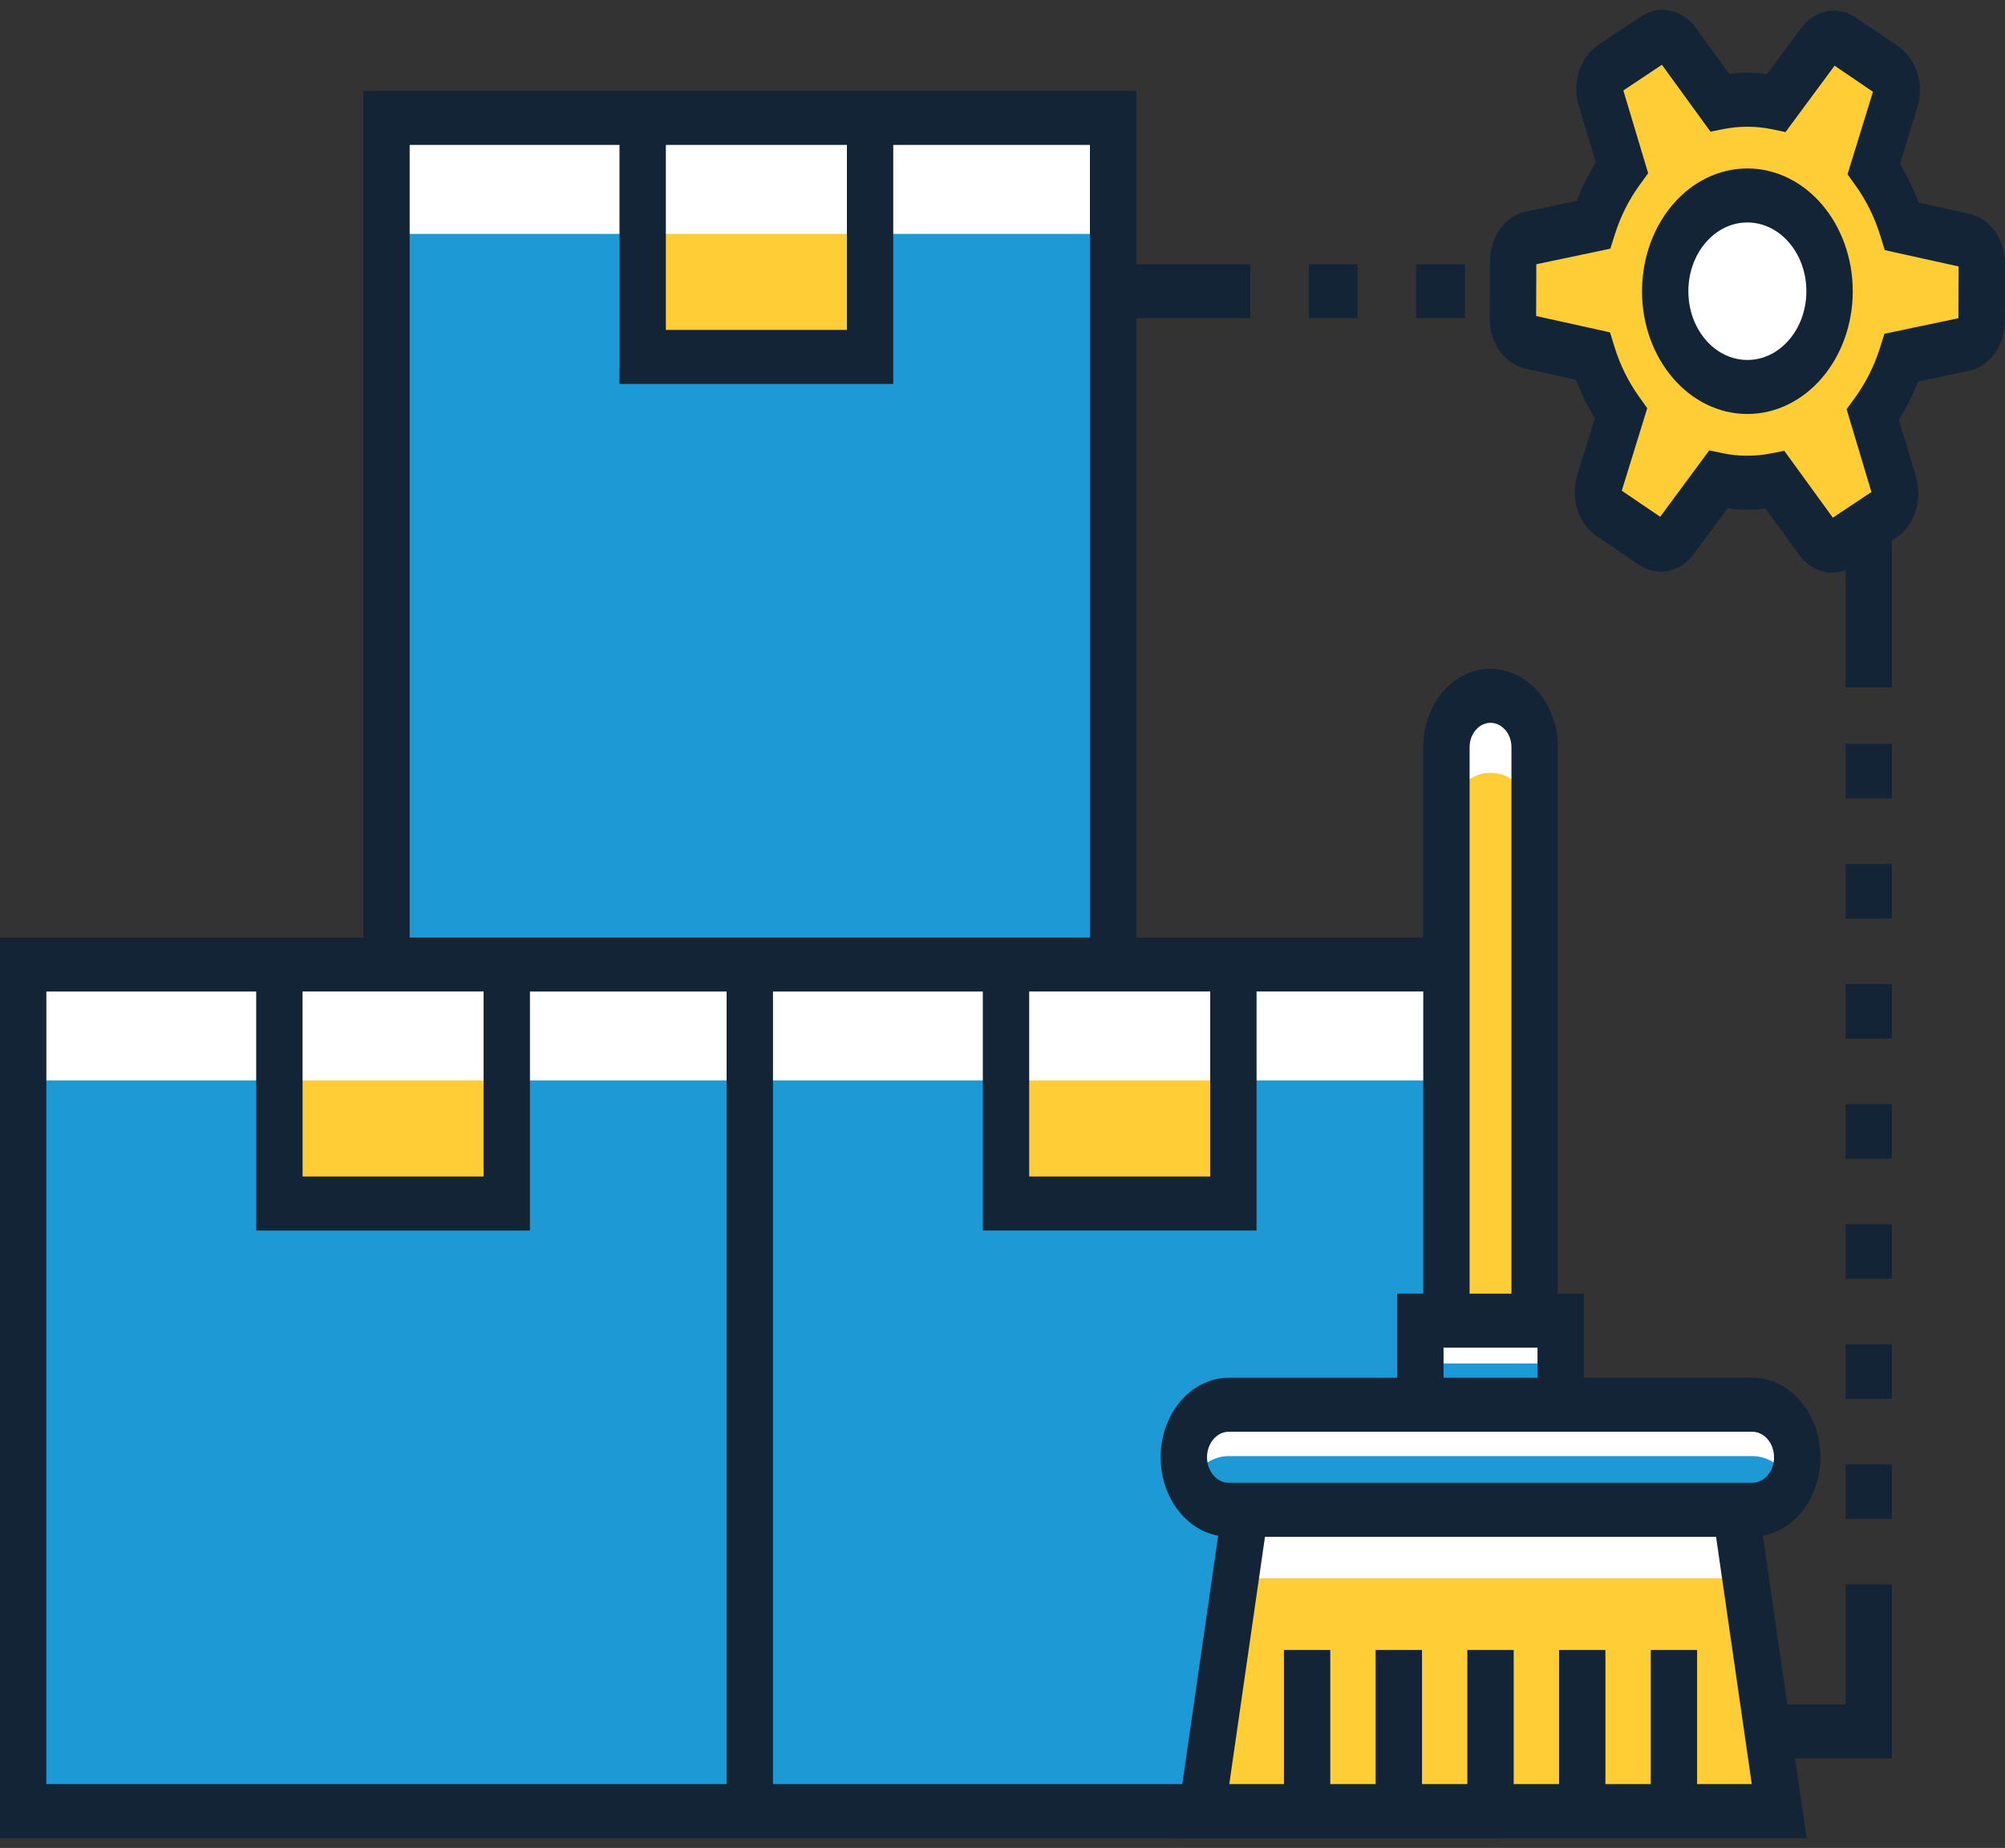
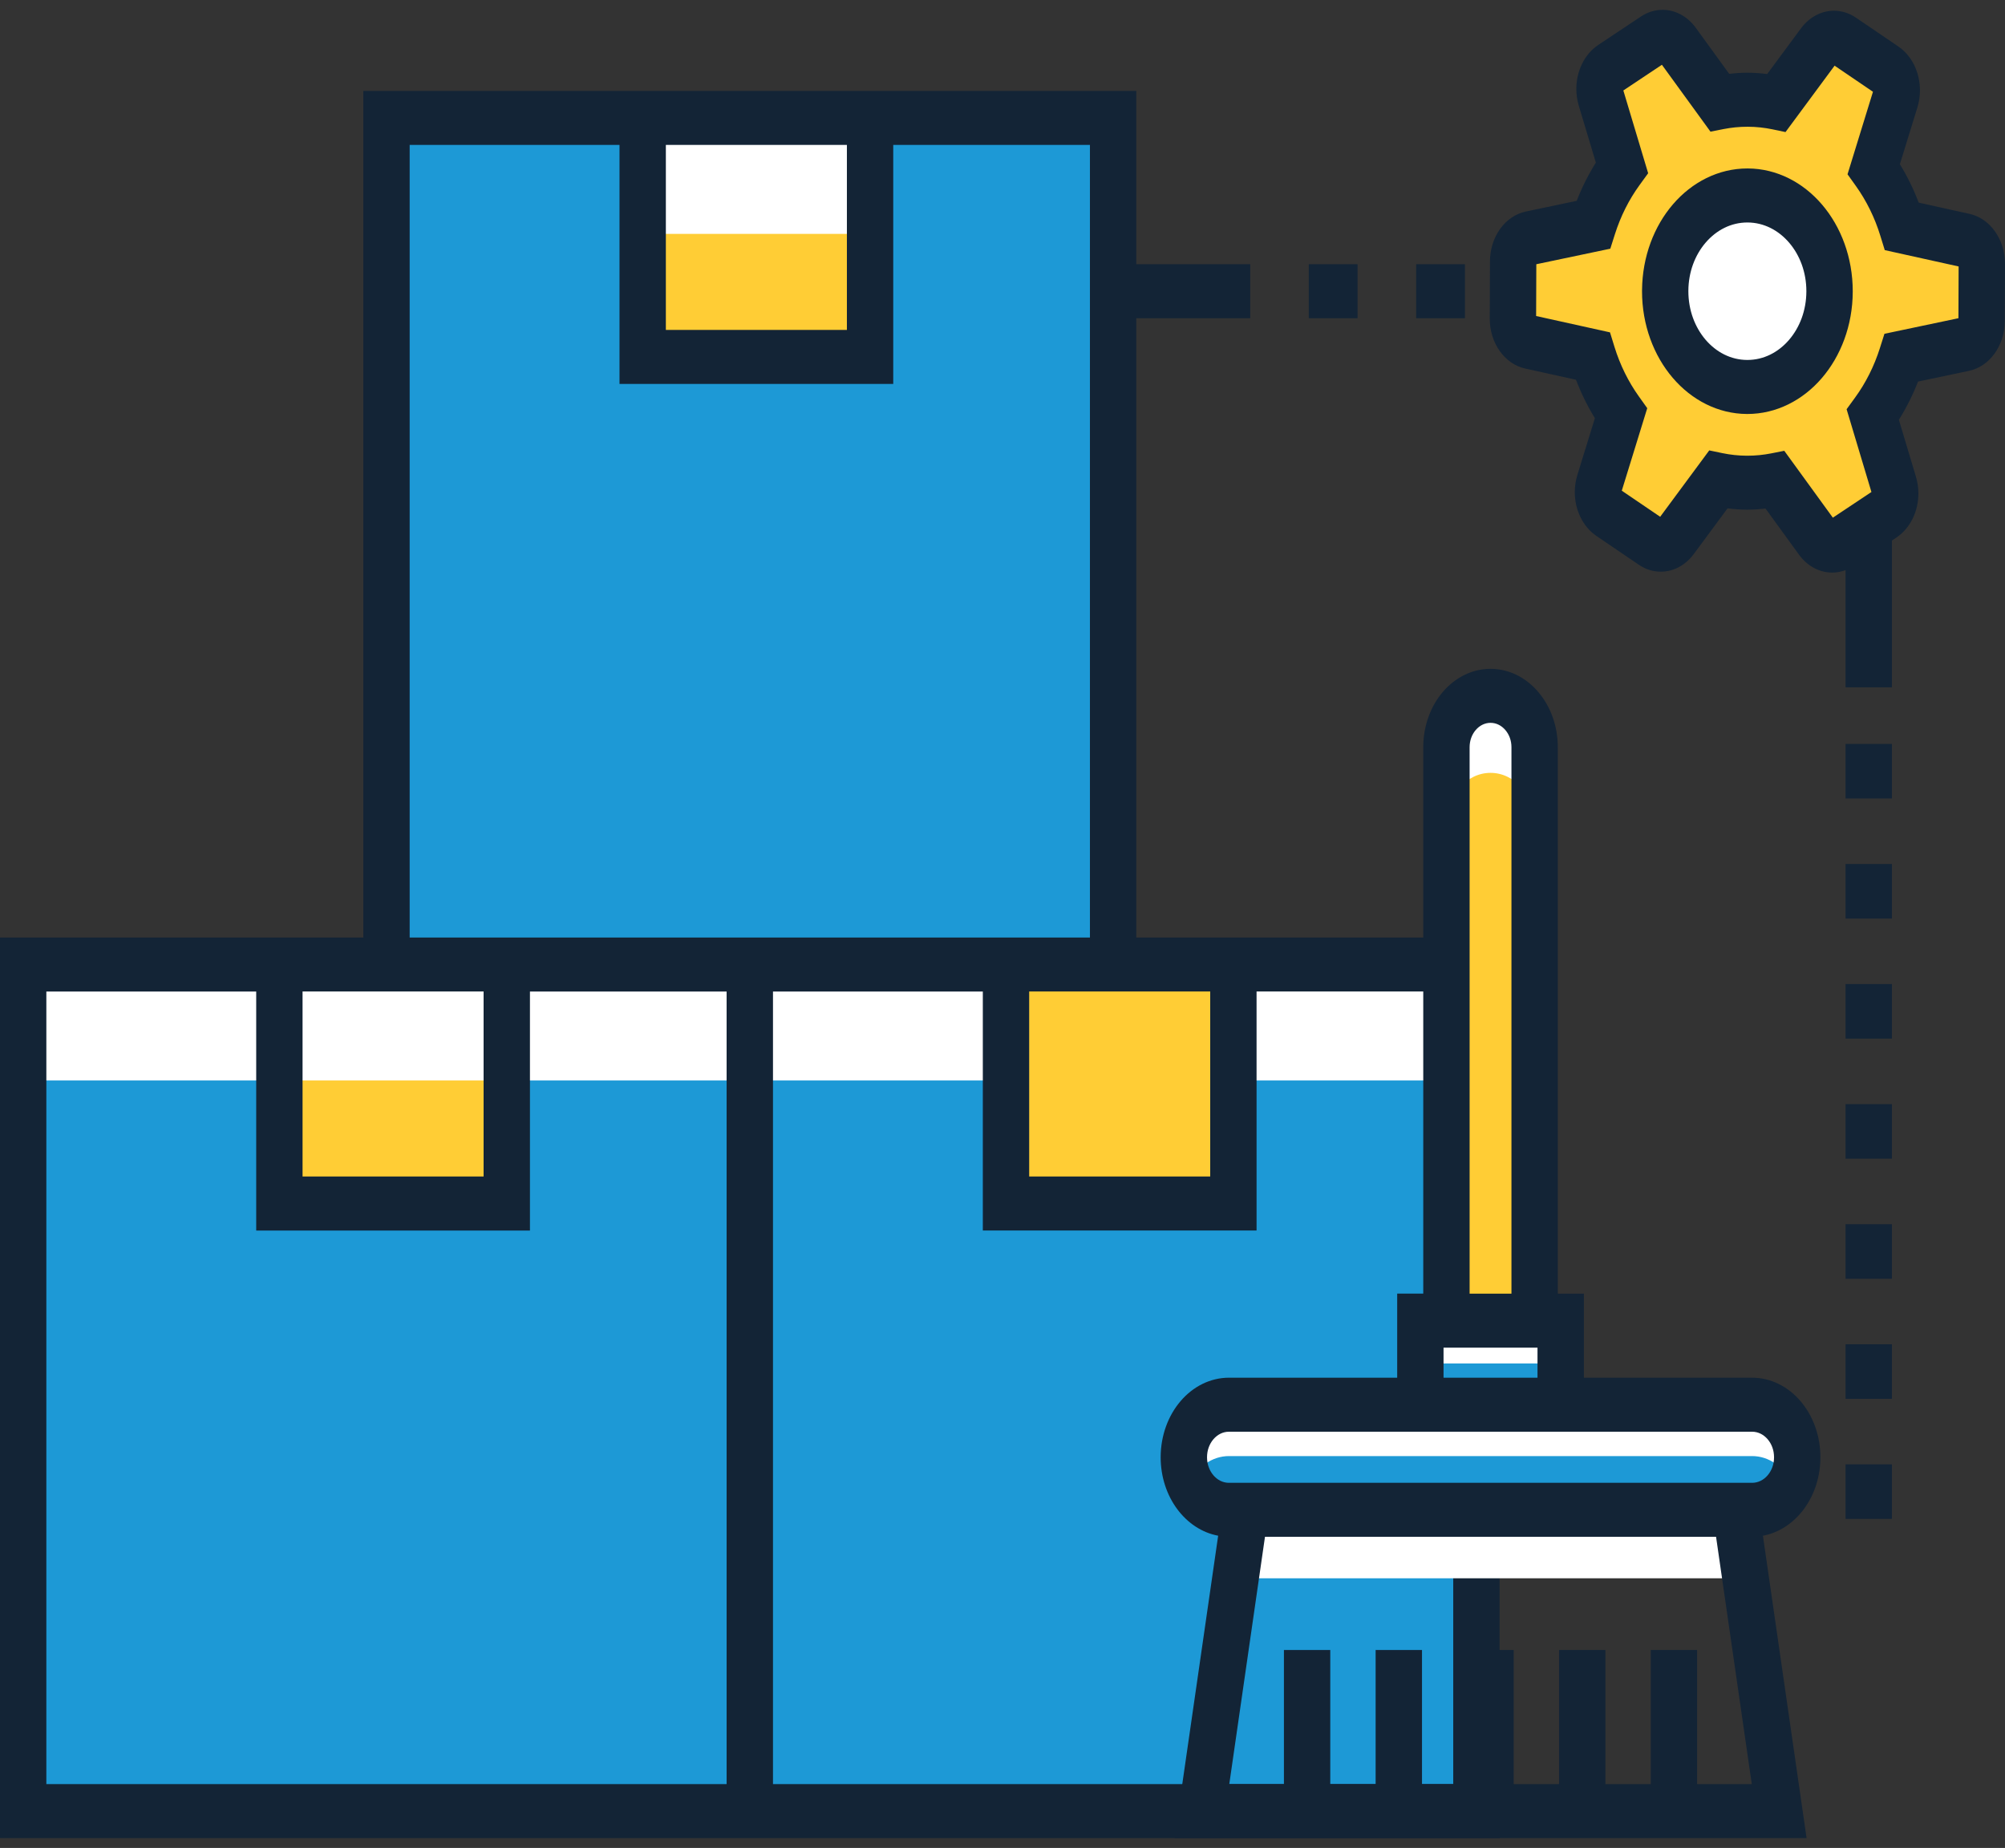
<svg xmlns="http://www.w3.org/2000/svg" width="102" height="94" viewBox="0 0 102 94" fill="none">
  <rect x="0" y="0" width="102" height="94" fill="#333333" stroke="none" />
  <g clip-path="url(#clip0_4067_514)">
    <path d="M74.525 13.44H72.043V16.187H74.525V13.44Z" fill="#132436" />
    <path d="M69.064 13.44H66.581V16.187H69.064V13.44Z" fill="#132436" />
    <path d="M96.246 43.949H93.888V46.725H96.246V43.949Z" fill="#132436" />
    <path d="M96.246 37.841H93.888V40.617H96.246V37.841Z" fill="#132436" />
-     <path d="M96.247 80.594H93.888V83.37V86.702H91.099H90.512H89.92V89.449H91.099H93.888H96.247V81.803V80.594Z" fill="#132436" />
    <path d="M96.246 50.056H93.888V52.832H96.246V50.056Z" fill="#132436" />
    <path d="M96.246 68.379H93.888V71.154H96.246V68.379Z" fill="#132436" />
    <path d="M96.246 56.164H93.888V58.94H96.246V56.164Z" fill="#132436" />
    <path d="M96.246 74.487H93.888V77.262H96.246V74.487Z" fill="#132436" />
    <path d="M96.246 62.272H93.888V65.048H96.246V62.272Z" fill="#132436" />
    <path d="M96.246 27.754V25.626H93.888V28.402V31.734V34.51V34.963H96.246V27.754Z" fill="#132436" />
    <path d="M61.12 13.44H58.141H56.962V16.187H58.141H61.12H62.469H63.602V13.44H62.469H61.12Z" fill="#132436" />
    <path d="M88.932 5.073C88.438 5.07 87.954 5.118 87.483 5.211L85.369 2.301C85.047 1.857 84.499 1.744 84.066 2.032L81.894 3.478C81.461 3.766 81.266 4.373 81.431 4.921L82.51 8.523C81.888 9.379 81.39 10.363 81.049 11.436L77.829 12.113C77.338 12.216 76.981 12.713 76.978 13.294L76.967 16.207C76.965 16.788 77.319 17.288 77.809 17.397L81.023 18.107C81.355 19.184 81.846 20.173 82.462 21.036L81.355 24.626C81.186 25.172 81.376 25.782 81.807 26.075L83.967 27.542C84.398 27.835 84.947 27.728 85.273 27.288L87.409 24.399C87.879 24.498 88.362 24.55 88.857 24.553C89.351 24.555 89.835 24.508 90.306 24.414L92.42 27.325C92.742 27.769 93.29 27.881 93.723 27.593L95.894 26.148C96.327 25.86 96.522 25.252 96.358 24.704L95.278 21.102C95.901 20.246 96.399 19.262 96.739 18.189L99.959 17.512C100.45 17.409 100.807 16.913 100.81 16.332L100.821 13.419C100.823 12.838 100.469 12.338 99.979 12.229L96.765 11.518C96.433 10.442 95.942 9.453 95.326 8.59L96.434 5C96.603 4.453 96.412 3.844 95.981 3.551L93.821 2.084C93.39 1.791 92.841 1.898 92.516 2.338L90.38 5.226C89.909 5.128 89.426 5.075 88.932 5.073H88.932ZM93.075 14.835C93.064 17.526 91.184 19.696 88.875 19.684C86.566 19.672 84.703 17.482 84.713 14.791C84.724 12.101 86.604 9.931 88.913 9.943C91.222 9.955 93.085 12.145 93.075 14.835Z" fill="#FFCD35" />
    <path d="M91.85 18.258C93.483 16.356 93.483 13.272 91.85 11.37C90.218 9.468 87.571 9.468 85.938 11.37C84.305 13.272 84.305 16.356 85.938 18.258C87.571 20.16 90.218 20.16 91.85 18.258Z" fill="white" />
    <path d="M94.254 14.825V14.818V14.813C94.254 13.099 93.656 11.534 92.693 10.408C91.732 9.281 90.391 8.576 88.919 8.569H88.894C87.422 8.569 86.079 9.265 85.113 10.387C84.151 11.501 83.549 13.051 83.536 14.754H83.535V14.782C83.535 14.783 83.535 14.784 83.535 14.785V14.814C83.534 16.528 84.132 18.093 85.095 19.218C86.057 20.346 87.398 21.051 88.87 21.058H88.88H88.886H88.895C90.366 21.058 91.71 20.361 92.676 19.239C93.643 18.119 94.249 16.557 94.254 14.841V14.824L94.254 14.825ZM91.011 17.292C90.465 17.924 89.723 18.31 88.894 18.31H88.88C88.05 18.305 87.31 17.915 86.766 17.28C86.224 16.643 85.893 15.78 85.892 14.814V14.797C85.896 13.83 86.231 12.968 86.776 12.335C87.323 11.703 88.064 11.317 88.894 11.317H88.903H88.907C89.737 11.322 90.477 11.712 91.021 12.347C91.564 12.984 91.895 13.848 91.895 14.813V14.829C91.891 15.796 91.556 16.658 91.011 17.292Z" fill="#132436" />
    <path d="M102 13.39H101.998C101.987 12.162 101.237 11.11 100.198 10.88L97.611 10.308C97.347 9.616 97.026 8.962 96.652 8.353L97.543 5.465C97.631 5.18 97.673 4.884 97.673 4.593C97.674 3.697 97.27 2.839 96.575 2.365L94.415 0.897C94.069 0.662 93.681 0.545 93.3 0.546C92.675 0.545 92.054 0.857 91.621 1.442L89.902 3.767C89.584 3.728 89.263 3.701 88.937 3.699H88.895C88.583 3.699 88.275 3.721 87.969 3.756L86.268 1.413C85.836 0.818 85.21 0.499 84.578 0.5C84.204 0.5 83.822 0.612 83.479 0.84L81.309 2.285C80.604 2.755 80.192 3.62 80.193 4.524C80.193 4.807 80.233 5.097 80.317 5.376L81.186 8.272C80.807 8.877 80.48 9.527 80.211 10.216L77.62 10.761C76.569 10.983 75.804 12.045 75.799 13.288L75.788 16.201V16.212C75.788 17.451 76.543 18.515 77.589 18.746L80.176 19.318C80.44 20.01 80.762 20.664 81.136 21.272L80.245 24.161C80.157 24.444 80.114 24.741 80.114 25.033C80.113 25.929 80.517 26.787 81.213 27.261L83.373 28.729C83.719 28.965 84.107 29.081 84.488 29.08C85.113 29.081 85.733 28.769 86.165 28.185L87.885 25.859C88.203 25.898 88.525 25.925 88.852 25.926H88.896C89.207 25.926 89.514 25.904 89.818 25.87L91.519 28.213C91.951 28.808 92.578 29.127 93.21 29.126C93.584 29.126 93.965 29.014 94.306 28.786L96.478 27.341C97.184 26.87 97.595 26.005 97.594 25.101C97.594 24.817 97.553 24.529 97.47 24.253L96.601 21.353C96.98 20.749 97.307 20.098 97.576 19.409L100.168 18.864C101.218 18.643 101.983 17.581 101.988 16.338L102 13.424V13.389V13.39ZM93.242 26.333L90.771 22.931L90.108 23.062C89.714 23.14 89.309 23.181 88.896 23.181H88.862C88.436 23.179 88.021 23.133 87.617 23.049L86.954 22.911L84.458 26.287L82.505 24.96L83.8 20.763L83.369 20.159C82.839 19.416 82.418 18.567 82.133 17.644L81.905 16.906L78.147 16.075L78.157 13.441L81.921 12.65L82.155 11.914C82.447 10.994 82.874 10.149 83.41 9.412L83.846 8.812L82.584 4.602L84.546 3.295L87.017 6.697L87.68 6.566C88.076 6.488 88.481 6.447 88.896 6.447H88.927C89.352 6.449 89.767 6.495 90.172 6.579L90.834 6.718L93.331 3.341L95.283 4.668L93.989 8.866L94.42 9.469C94.949 10.212 95.371 11.061 95.655 11.984L95.883 12.723L99.641 13.554L99.631 16.187L95.867 16.979L95.633 17.715C95.341 18.636 94.914 19.48 94.378 20.217L93.942 20.816L95.205 25.027L93.242 26.333Z" fill="#132436" />
    <path d="M38.144 49.062H1.179V92.126H38.144V49.062Z" fill="#1D99D6" />
    <path d="M38.144 49.062H1.179V54.961H38.144V49.062Z" fill="white" />
    <path d="M25.781 49.062H14.213V61.22H25.781V49.062Z" fill="#FFCD35" />
    <path d="M25.781 49.062H14.213V54.961H25.781V49.062Z" fill="white" />
    <path d="M75.109 49.062H38.144V92.126H75.109V49.062Z" fill="#1D99D6" />
    <path d="M75.109 49.062H38.144V54.961H75.109V49.062Z" fill="white" />
    <path d="M62.746 49.062H51.178V61.22H62.746V49.062Z" fill="#FFCD35" />
-     <path d="M62.746 49.062H51.178V54.961H62.746V49.062Z" fill="white" />
    <path d="M56.627 5.998H19.662V49.062H56.627V5.998Z" fill="#1D99D6" />
-     <path d="M56.627 5.998H19.662V11.897H56.627V5.998Z" fill="white" />
    <path d="M44.263 5.998H32.695V18.156H44.263V5.998Z" fill="#FFCD35" />
    <path d="M44.263 5.998H32.695V11.897H44.263V5.998Z" fill="white" />
    <path d="M63.925 47.689H57.806V4.625H18.483V47.689H0V93.5H76.289V47.689H63.925ZM73.93 50.436V90.753H39.324V50.436H49.999V62.593H63.925V50.435H73.93V50.436ZM61.567 59.846H52.357V50.435H57.806H61.567V59.846ZM43.084 7.372V16.783H33.874V7.372H43.084ZM20.841 7.372H31.516V19.53H45.442V7.372H55.448V47.689H49.998H20.841V7.372ZM24.602 59.846H15.392V50.435H24.602V59.846ZM2.358 50.436H13.034V62.594H26.96V50.437H36.965V90.753H2.358V50.437V50.436Z" fill="#132436" />
    <path d="M89.136 76.801H62.52C61.253 76.801 60.226 75.604 60.226 74.128C60.226 72.651 61.253 71.455 62.52 71.455H89.136C90.403 71.455 91.43 72.651 91.43 74.128C91.43 75.604 90.403 76.801 89.136 76.801Z" fill="#1D99D6" />
    <path d="M62.52 74.067H89.136C89.996 74.067 90.745 74.618 91.138 75.434C91.324 75.047 91.43 74.602 91.43 74.128C91.43 72.651 90.403 71.455 89.136 71.455H62.52C61.253 71.455 60.226 72.651 60.226 74.128C60.226 74.602 60.332 75.047 60.517 75.434C60.91 74.618 61.66 74.067 62.52 74.067Z" fill="white" />
-     <path d="M90.512 92.126H61.143L63.357 76.801H88.298L90.512 92.126Z" fill="#FFCD35" />
    <path d="M63.357 80.283H88.298L90.009 92.126H90.512L88.298 76.801H63.357L61.143 92.126H61.646L63.357 80.283Z" fill="white" />
    <path d="M79.397 67.178H72.258V71.455H79.397V67.178Z" fill="#1D99D6" />
    <path d="M79.396 67.178H72.258V69.355H79.396V67.178Z" fill="white" />
    <path d="M78.071 67.178H73.585V38.009C73.585 36.566 74.589 35.396 75.828 35.396C77.067 35.396 78.071 36.565 78.071 38.009V67.178Z" fill="#FFCD35" />
    <path d="M75.828 35.396C74.589 35.396 73.584 36.565 73.584 38.009V41.927C73.584 40.484 74.588 39.313 75.828 39.313C77.067 39.313 78.071 40.484 78.071 41.927V38.009C78.071 36.566 77.067 35.396 75.828 35.396Z" fill="white" />
    <path d="M89.684 78.119C91.341 77.811 92.608 76.145 92.609 74.128C92.61 73.014 92.219 71.994 91.592 71.266C90.967 70.536 90.091 70.08 89.135 70.081H80.576V65.804H79.25V38.009C79.25 35.806 77.718 34.023 75.828 34.022C74.886 34.021 74.023 34.47 73.407 35.189C72.79 35.906 72.405 36.912 72.405 38.008V65.803H71.079V70.08H62.52C61.565 70.08 60.689 70.535 60.064 71.266C59.437 71.994 59.046 73.014 59.046 74.127C59.047 76.144 60.314 77.811 61.971 78.118L59.749 93.499H91.906L91.675 91.898L89.685 78.118L89.684 78.119ZM74.763 38.01C74.764 37.662 74.881 37.361 75.075 37.133C75.272 36.906 75.53 36.77 75.828 36.769C76.125 36.77 76.384 36.906 76.58 37.133C76.775 37.361 76.892 37.662 76.892 38.01V65.805H74.763V38.01ZM73.437 68.552H78.217V70.082H73.437V68.552ZM61.405 74.128C61.405 73.764 61.528 73.449 61.731 73.209C61.937 72.972 62.208 72.829 62.52 72.828H89.135C89.447 72.829 89.719 72.972 89.924 73.209C90.128 73.449 90.25 73.764 90.251 74.128C90.251 74.491 90.128 74.807 89.924 75.046C89.719 75.284 89.447 75.426 89.135 75.427H62.52C62.208 75.427 61.937 75.284 61.731 75.046C61.528 74.807 61.406 74.491 61.405 74.128ZM64.354 78.174H87.301L89.118 90.753H86.337V83.93H83.979V90.753H81.672V83.93H79.314V90.753H77.006V83.93H74.648V90.753H72.341V83.93H69.982V90.753H67.675V83.93H65.317V90.753H62.537L64.353 78.174H64.354Z" fill="#132436" />
  </g>
  <defs>
    <clipPath id="clip0_4067_514">
      <rect width="102" height="93" fill="white" transform="translate(0 0.5)" />
    </clipPath>
  </defs>
</svg>